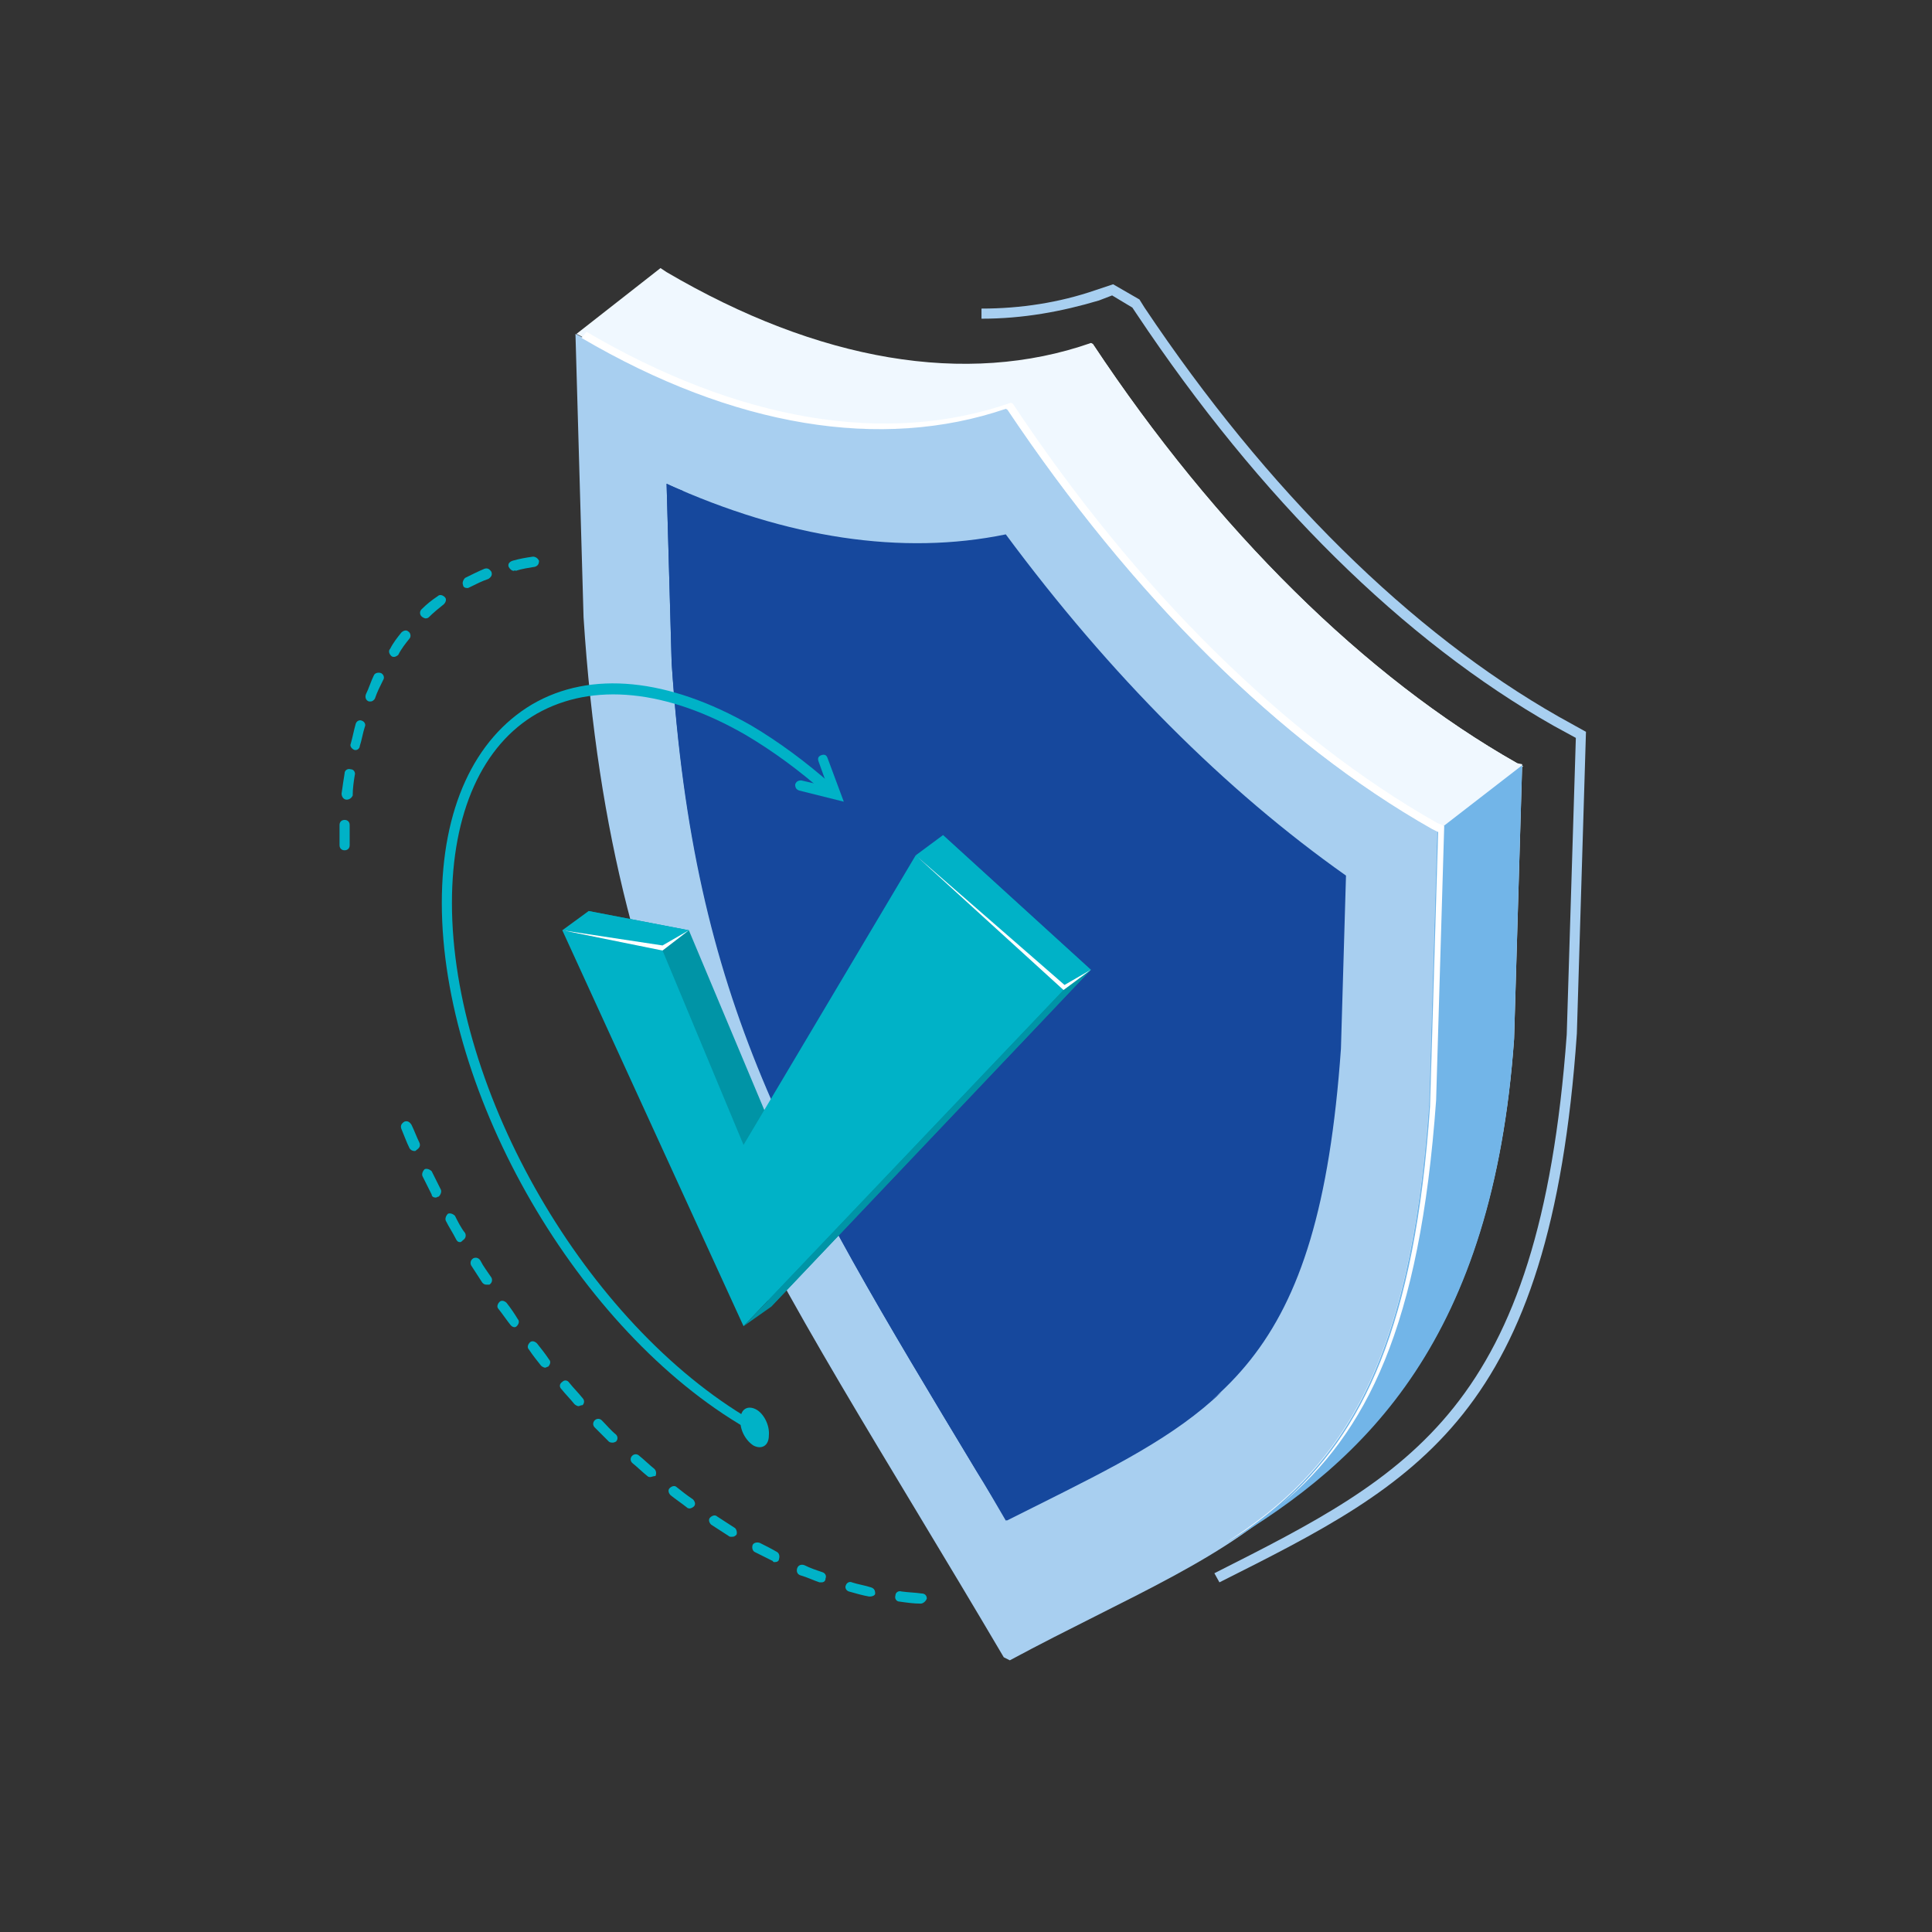
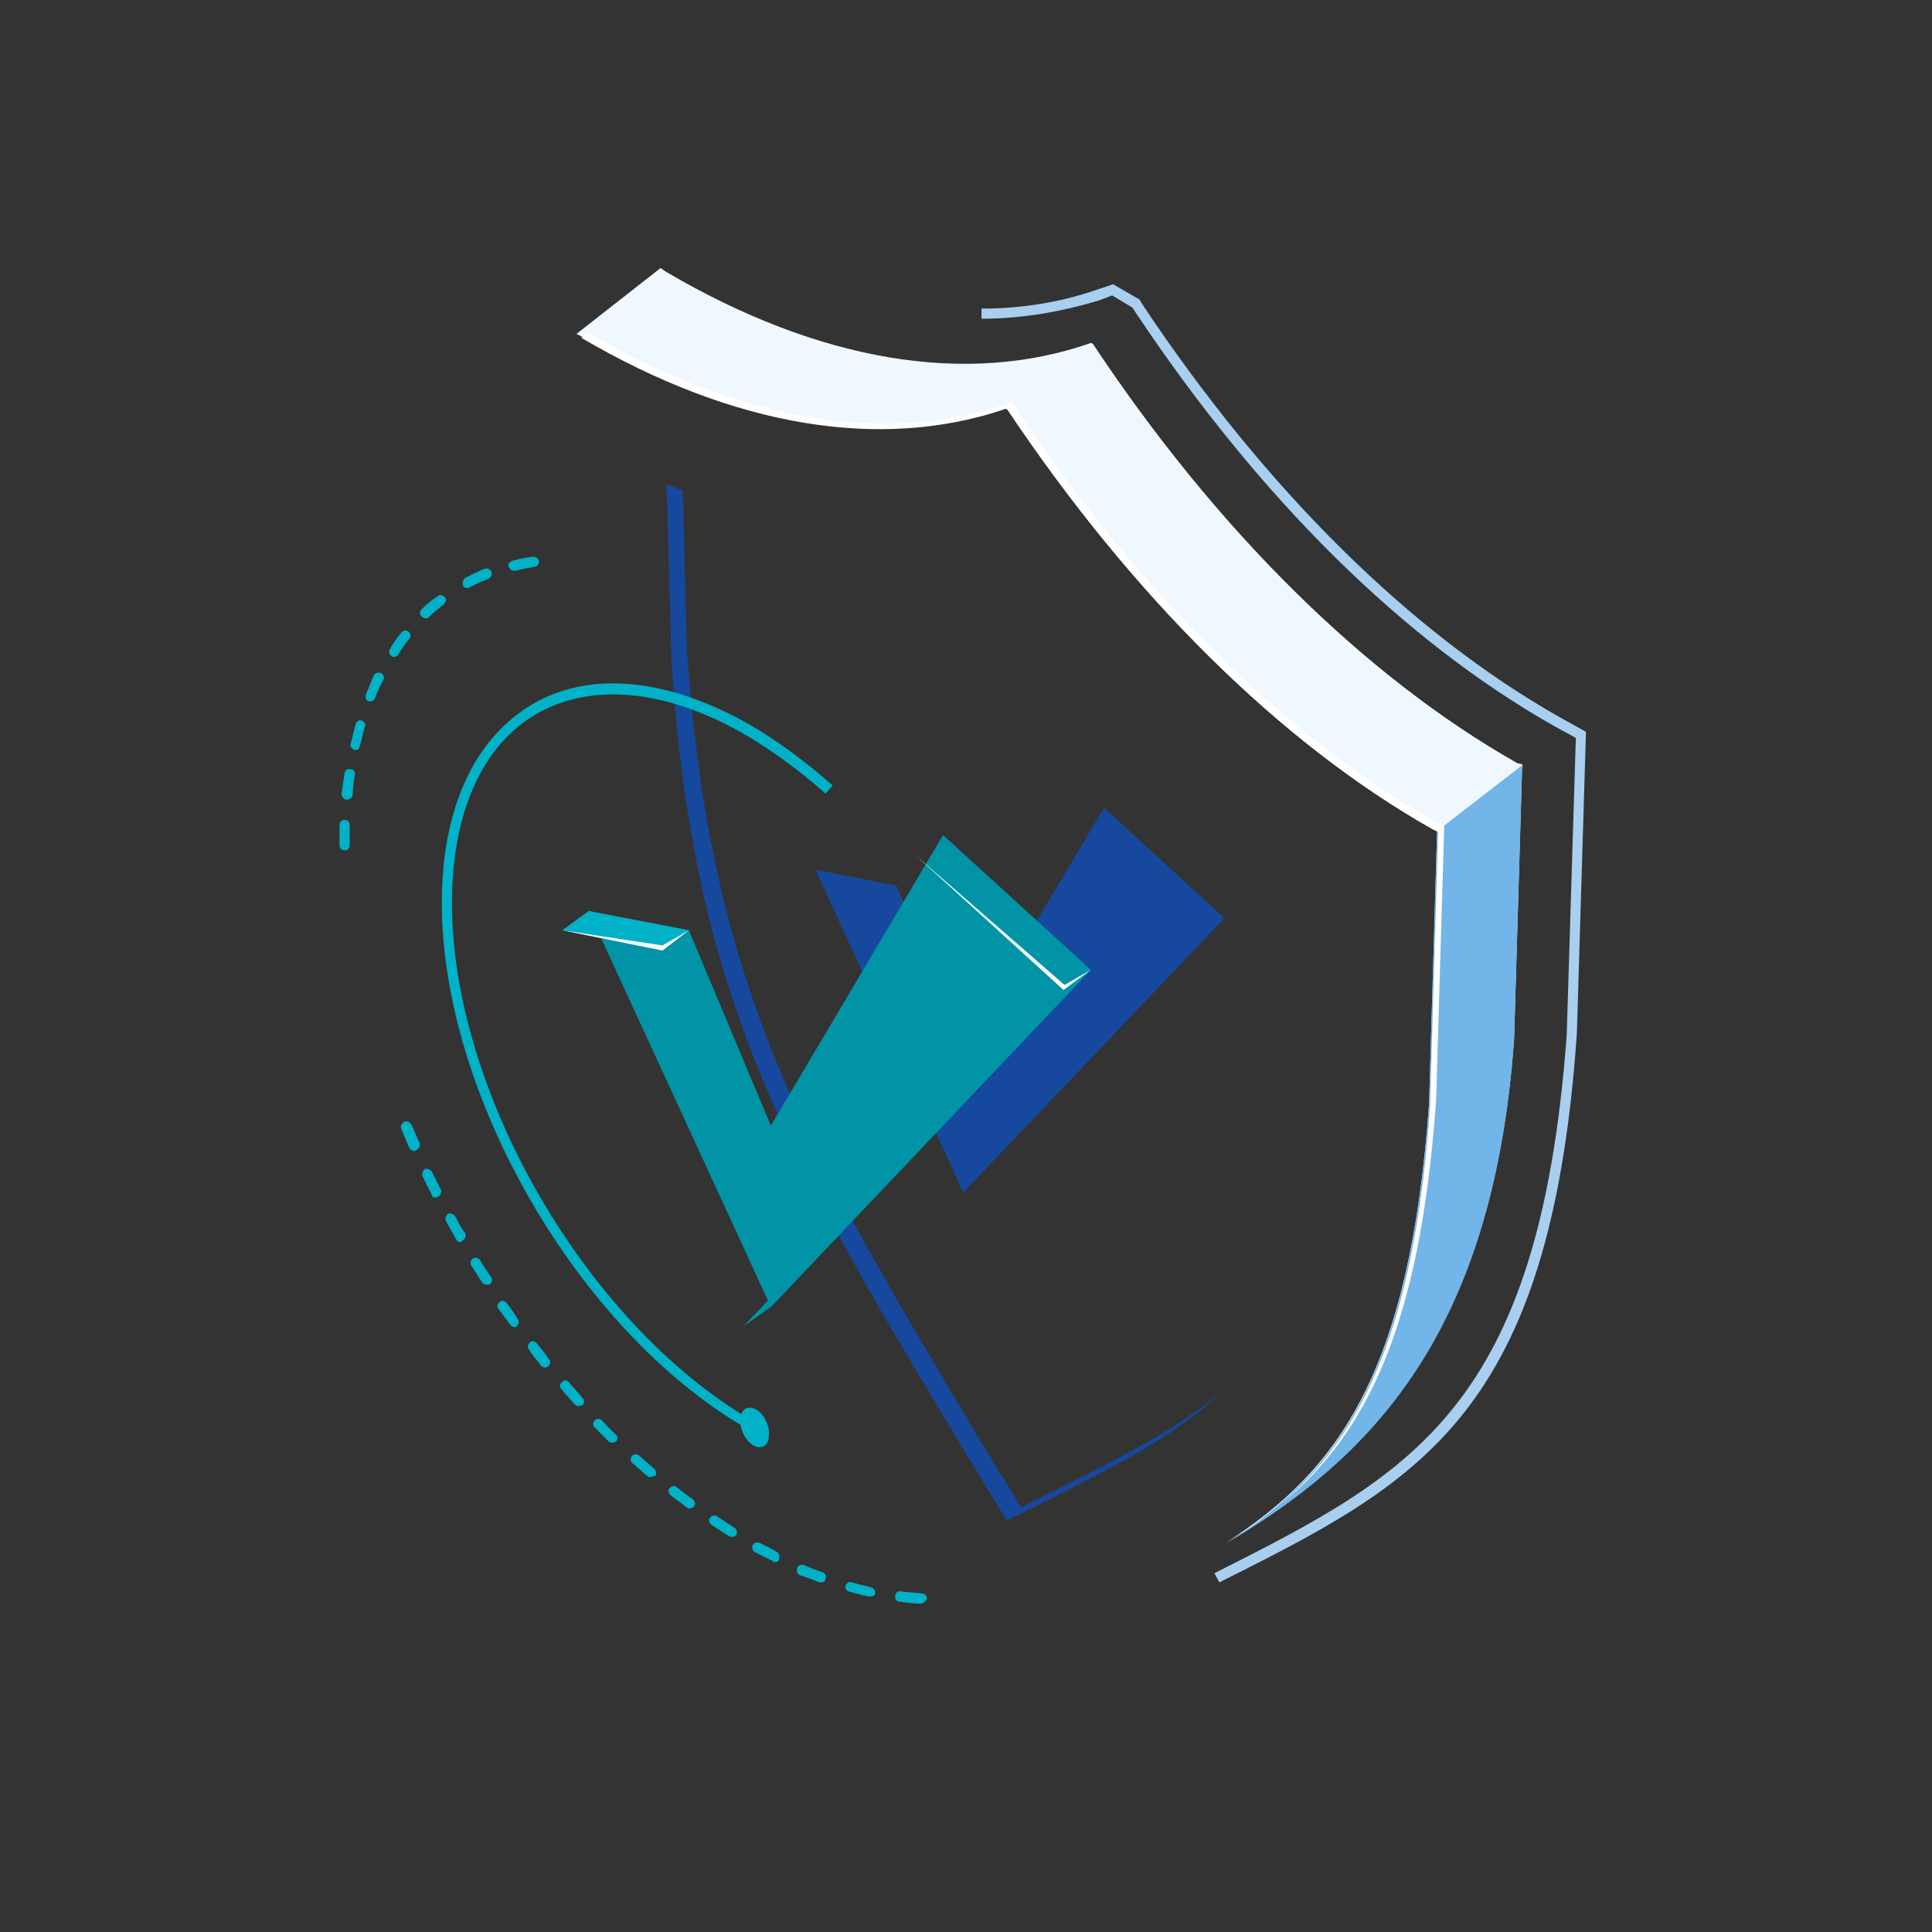
<svg xmlns="http://www.w3.org/2000/svg" width="268" height="268" viewBox="0 0 268 268" fill="none">
  <rect x="0" y="0" width="268" height="268" fill="#333333" stroke="none" />
  <path d="M169.155 219.498L168.453 218.234C195.701 204.469 213.539 195.48 217.331 143.512L218.595 102.358L215.505 100.673C194.718 88.875 174.774 69.211 157.638 43.508L157.076 42.665L154.267 40.98L152.441 41.682C147.244 43.227 141.907 44.21 136.148 44.21V42.806C141.626 42.806 146.963 41.963 151.879 40.277L154.408 39.435L158.059 41.541L158.762 42.665C175.757 68.087 195.701 87.751 216.208 99.409L220 101.516L218.736 143.371C215.084 196.463 196.825 205.593 169.155 219.498Z" fill="#A8CFF0" />
-   <path d="M198.651 114.858C177.582 102.92 156.935 82.554 139.8 56.71L139.519 56.57C122.243 62.609 101.737 59.098 80.668 46.738L79.826 46.316L80.949 85.644C84.882 146.601 105.81 173.147 139.238 229.891L140.081 230.312C173.509 212.334 194.437 209.806 198.37 153.343L199.493 115.28L198.651 114.858Z" fill="#A8CFF0" />
  <path d="M210.449 105.869C189.381 93.931 168.734 73.565 151.598 47.721L151.317 47.581C134.041 53.62 113.535 50.109 92.467 37.749L91.624 37.187L79.966 46.317L80.528 46.597C101.596 58.958 122.243 62.469 139.379 56.429L139.66 56.57C156.936 82.413 177.442 102.779 198.51 114.718L199.353 115.139L198.229 153.203C195.561 190.002 185.869 203.907 169.998 214.02C189.662 202.362 207.078 185.507 210.028 144.073L211.151 106.01L210.449 105.869Z" fill="#F0F8FF" />
  <path d="M211.292 106.291L210.45 105.869C189.381 93.931 168.734 73.565 151.599 47.721L151.318 47.581L139.379 56.57L139.66 56.71C156.936 82.554 177.443 102.92 198.511 114.858L199.354 115.28L211.292 106.291Z" fill="#F0F8FF" />
  <path d="M199.353 115.28L198.229 153.343C195.561 190.142 185.869 204.047 169.998 214.16C189.662 202.502 207.078 185.648 210.028 144.214L211.151 106.15L199.353 115.28Z" fill="#72B5E8" />
-   <path d="M135.446 204.047C109.462 160.927 96.4 139.157 93.169 91.964L92.467 67.103C109.181 74.688 125.193 77.076 139.519 74.126C153.986 93.65 169.998 109.661 186.712 121.46L186.01 145.477C182.92 189.159 169.717 195.76 143.733 208.823C142.328 209.525 140.924 210.227 139.519 210.929C138.115 208.542 136.851 206.294 135.446 204.047Z" fill="#16489D" />
  <path d="M145.84 206.997C144.435 207.699 143.031 208.401 141.626 209.103C140.221 206.716 138.817 204.468 137.412 202.221C111.569 159.101 98.506 137.331 95.276 89.998L94.714 68.087C94.012 67.806 93.309 67.525 92.467 67.103L93.169 91.964C96.259 139.297 109.462 160.927 135.446 204.047C136.851 206.294 138.255 208.682 139.66 210.929C141.064 210.227 142.469 209.525 143.873 208.823C154.548 203.485 162.975 199.272 169.436 193.092C163.116 198.288 155.391 202.221 145.84 206.997Z" fill="#16489D" />
  <path d="M113.114 120.617L133.62 165.422L169.858 127.359L153.143 112.049L133.62 144.916L124.35 122.864L113.114 120.617Z" fill="#16489D" />
  <path d="M81.652 126.376L106.934 181.294L151.318 134.522L130.812 115.842L106.934 156.152L95.557 129.045L81.652 126.376Z" fill="#0094A6" />
-   <path d="M78 129.045L103.141 183.962L147.525 137.331L127.019 118.651L103.141 158.821L91.905 131.854L78 129.045Z" fill="#00B2C7" />
  <path d="M151.318 134.522L147.525 137.331L103.142 183.962L106.934 181.293L151.318 134.522Z" fill="#0094A6" />
  <path d="M81.652 126.376L78 129.045L91.905 131.854L95.557 129.045L81.652 126.376Z" fill="#00B2C7" />
-   <path d="M147.525 137.331L127.019 118.651L130.811 115.842L151.318 134.522L147.525 137.331Z" fill="#00B2C7" />
  <path d="M91.905 131.151L78 129.044L91.905 131.854L95.557 129.044L91.905 131.151Z" fill="white" />
  <path d="M147.525 137.331L127.019 118.651L147.666 136.629L151.318 134.522L147.525 137.331Z" fill="white" />
  <path d="M199.353 114.156C178.285 102.217 157.638 81.851 140.502 56.008L140.221 55.867C122.945 61.907 102.439 58.395 81.371 46.035L80.668 46.878C101.737 59.238 122.243 62.609 139.519 56.71L139.8 56.85C157.076 82.694 177.582 103.06 198.651 114.999L199.493 115.42L198.37 153.483C196.263 183.962 189.1 198.71 177.723 208.682C189.661 198.71 196.965 183.962 199.212 152.64L200.336 114.577L199.353 114.156Z" fill="white" />
-   <path d="M47.802 117.949C47.381 117.949 47.1 117.668 47.1 117.246C47.1 116.263 47.1 115.28 47.1 114.437C47.1 114.016 47.381 113.735 47.802 113.735C48.224 113.735 48.505 114.016 48.505 114.437C48.505 115.28 48.505 116.263 48.505 117.246C48.505 117.668 48.224 117.949 47.802 117.949ZM48.083 110.926C47.662 110.926 47.381 110.505 47.381 110.083C47.522 109.1 47.662 108.117 47.802 107.274C47.802 106.853 48.224 106.572 48.645 106.712C49.066 106.712 49.347 107.134 49.207 107.555C49.066 108.398 48.926 109.381 48.926 110.364C48.786 110.645 48.505 110.926 48.083 110.926ZM49.347 104.044H49.207C48.786 103.903 48.505 103.482 48.645 103.201C48.926 102.218 49.066 101.375 49.347 100.392C49.488 99.971 49.909 99.83 50.19 99.971C50.611 100.111 50.752 100.532 50.611 100.813C50.331 101.656 50.19 102.639 49.909 103.482C49.909 103.763 49.628 104.044 49.347 104.044ZM51.454 97.302C51.314 97.302 51.314 97.302 51.173 97.302C50.752 97.161 50.611 96.74 50.752 96.319C51.173 95.476 51.454 94.493 51.876 93.65C52.016 93.369 52.437 93.229 52.859 93.369C53.14 93.51 53.421 93.931 53.14 94.352C52.718 95.195 52.297 96.038 52.016 96.88C51.876 97.161 51.595 97.302 51.454 97.302ZM54.685 91.122C54.544 91.122 54.404 91.122 54.263 90.981C53.982 90.701 53.842 90.279 54.123 89.998C54.544 89.156 55.106 88.453 55.668 87.751C55.949 87.47 56.37 87.33 56.651 87.611C56.932 87.751 57.072 88.313 56.791 88.594C56.23 89.296 55.668 89.998 55.246 90.841C55.106 90.981 54.825 91.122 54.685 91.122ZM59.039 85.784C58.898 85.784 58.617 85.644 58.477 85.504C58.196 85.223 58.196 84.801 58.477 84.52C59.179 83.818 59.882 83.256 60.724 82.695C61.005 82.414 61.426 82.554 61.707 82.835C61.988 83.116 61.848 83.537 61.567 83.818C60.865 84.38 60.162 84.942 59.46 85.644C59.46 85.644 59.32 85.784 59.039 85.784ZM64.797 81.571C64.516 81.571 64.236 81.43 64.236 81.15C64.095 80.869 64.236 80.447 64.516 80.166C65.359 79.745 66.202 79.324 67.185 78.902C67.606 78.762 67.887 78.902 68.168 79.324C68.309 79.745 68.168 80.026 67.747 80.307C66.904 80.588 66.061 81.009 65.219 81.43C64.938 81.571 64.938 81.571 64.797 81.571ZM71.258 79.183C70.977 79.183 70.697 78.902 70.556 78.621C70.416 78.2 70.697 77.919 71.118 77.779C72.101 77.498 72.944 77.357 73.927 77.217C74.348 77.217 74.629 77.498 74.77 77.779C74.77 78.2 74.629 78.481 74.208 78.621C73.365 78.762 72.382 78.902 71.539 79.183C71.399 79.043 71.399 79.183 71.258 79.183Z" fill="#00B2C7" />
+   <path d="M47.802 117.949C47.381 117.949 47.1 117.668 47.1 117.246C47.1 116.263 47.1 115.28 47.1 114.437C47.1 114.016 47.381 113.735 47.802 113.735C48.224 113.735 48.505 114.016 48.505 114.437C48.505 115.28 48.505 116.263 48.505 117.246C48.505 117.668 48.224 117.949 47.802 117.949ZM48.083 110.926C47.662 110.926 47.381 110.505 47.381 110.083C47.522 109.1 47.662 108.117 47.802 107.274C47.802 106.853 48.224 106.572 48.645 106.712C49.066 106.712 49.347 107.134 49.207 107.555C49.066 108.398 48.926 109.381 48.926 110.364C48.786 110.645 48.505 110.926 48.083 110.926ZM49.347 104.044H49.207C48.786 103.903 48.505 103.482 48.645 103.201C48.926 102.218 49.066 101.375 49.347 100.392C49.488 99.971 49.909 99.83 50.19 99.971C50.611 100.111 50.752 100.532 50.611 100.813C50.331 101.656 50.19 102.639 49.909 103.482C49.909 103.763 49.628 104.044 49.347 104.044ZM51.454 97.302C51.314 97.302 51.314 97.302 51.173 97.302C50.752 97.161 50.611 96.74 50.752 96.319C51.173 95.476 51.454 94.493 51.876 93.65C52.016 93.369 52.437 93.229 52.859 93.369C53.14 93.51 53.421 93.931 53.14 94.352C52.718 95.195 52.297 96.038 52.016 96.88C51.876 97.161 51.595 97.302 51.454 97.302ZM54.685 91.122C54.544 91.122 54.404 91.122 54.263 90.981C53.982 90.701 53.842 90.279 54.123 89.998C54.544 89.156 55.106 88.453 55.668 87.751C55.949 87.47 56.37 87.33 56.651 87.611C56.932 87.751 57.072 88.313 56.791 88.594C56.23 89.296 55.668 89.998 55.246 90.841C55.106 90.981 54.825 91.122 54.685 91.122ZM59.039 85.784C58.898 85.784 58.617 85.644 58.477 85.504C58.196 85.223 58.196 84.801 58.477 84.52C59.179 83.818 59.882 83.256 60.724 82.695C61.005 82.414 61.426 82.554 61.707 82.835C61.988 83.116 61.848 83.537 61.567 83.818C60.865 84.38 60.162 84.942 59.46 85.644C59.46 85.644 59.32 85.784 59.039 85.784ZM64.797 81.571C64.516 81.571 64.236 81.43 64.236 81.15C64.095 80.869 64.236 80.447 64.516 80.166C65.359 79.745 66.202 79.324 67.185 78.902C67.606 78.762 67.887 78.902 68.168 79.324C68.309 79.745 68.168 80.026 67.747 80.307C66.904 80.588 66.061 81.009 65.219 81.43C64.938 81.571 64.938 81.571 64.797 81.571ZM71.258 79.183C70.977 79.183 70.697 78.902 70.556 78.621C70.416 78.2 70.697 77.919 71.118 77.779C72.101 77.498 72.944 77.357 73.927 77.217C74.348 77.217 74.629 77.498 74.77 77.779C74.77 78.2 74.629 78.481 74.208 78.621C73.365 78.762 72.382 78.902 71.539 79.183C71.399 79.043 71.399 79.183 71.258 79.183" fill="#00B2C7" />
  <path d="M127.721 222.447C126.738 222.447 125.755 222.307 124.772 222.166C124.35 222.166 124.069 221.745 124.21 221.324C124.21 220.902 124.631 220.621 125.053 220.762C126.036 220.902 126.879 220.902 127.862 221.043C128.283 221.043 128.564 221.324 128.564 221.745C128.424 222.166 128.002 222.447 127.721 222.447ZM120.699 221.464H120.558C119.715 221.324 118.732 221.043 117.749 220.762C117.328 220.621 117.187 220.2 117.328 219.919C117.468 219.498 117.889 219.357 118.17 219.498C119.013 219.779 119.996 219.919 120.839 220.2C121.26 220.34 121.401 220.621 121.401 221.043C121.401 221.324 120.979 221.464 120.699 221.464ZM113.957 219.498C113.816 219.498 113.816 219.498 113.676 219.498C112.833 219.217 111.99 218.795 111.007 218.515C110.586 218.374 110.445 217.953 110.586 217.531C110.726 217.11 111.148 216.97 111.569 217.11C112.412 217.531 113.254 217.812 114.097 218.093C114.519 218.234 114.659 218.655 114.519 218.936C114.519 219.357 114.238 219.498 113.957 219.498ZM107.496 216.689C107.355 216.689 107.215 216.689 107.215 216.548C106.372 216.127 105.529 215.705 104.687 215.284C104.406 215.144 104.265 214.722 104.406 214.301C104.546 214.02 104.968 213.88 105.389 214.02C106.232 214.441 107.074 214.863 107.777 215.284C108.058 215.425 108.198 215.846 108.058 216.267C108.058 216.548 107.777 216.689 107.496 216.689ZM101.456 213.177C101.316 213.177 101.175 213.177 101.035 213.037C100.192 212.475 99.49 212.054 98.647 211.492C98.366 211.211 98.226 210.79 98.507 210.509C98.788 210.228 99.209 210.087 99.49 210.368C100.333 210.93 101.035 211.351 101.878 211.913C102.158 212.054 102.299 212.615 102.158 212.896C101.878 213.177 101.737 213.177 101.456 213.177ZM95.698 209.245C95.557 209.245 95.417 209.245 95.276 209.104C94.574 208.542 93.731 207.98 93.029 207.419C92.748 207.138 92.608 206.716 92.888 206.435C93.169 206.155 93.591 206.014 93.872 206.295C94.574 206.857 95.276 207.419 96.119 207.98C96.4 208.261 96.54 208.683 96.259 208.964C96.119 209.104 95.838 209.245 95.698 209.245ZM90.22 204.89C90.079 204.89 89.939 204.89 89.799 204.75C89.096 204.188 88.394 203.486 87.692 202.924C87.411 202.643 87.411 202.222 87.692 201.941C87.972 201.66 88.394 201.66 88.675 201.941C89.377 202.503 90.079 203.205 90.782 203.767C91.062 204.048 91.062 204.469 90.922 204.75C90.641 204.75 90.36 204.89 90.22 204.89ZM85.023 200.115C84.882 200.115 84.602 200.115 84.461 199.975C83.759 199.272 83.197 198.71 82.495 198.008C82.214 197.727 82.214 197.306 82.495 197.025C82.776 196.744 83.197 196.744 83.478 197.025C84.18 197.727 84.742 198.43 85.444 198.991C85.725 199.272 85.725 199.694 85.444 199.975C85.444 199.975 85.163 200.115 85.023 200.115ZM80.248 195.059C80.107 195.059 79.826 194.918 79.686 194.778C79.124 194.075 78.422 193.373 77.86 192.671C77.579 192.39 77.579 191.969 78 191.688C78.281 191.407 78.703 191.407 78.983 191.828C79.545 192.53 80.248 193.233 80.809 193.935C81.09 194.216 81.09 194.637 80.809 194.918C80.528 194.918 80.388 195.059 80.248 195.059ZM75.612 189.721C75.472 189.721 75.191 189.581 75.051 189.44C74.489 188.738 73.927 188.036 73.365 187.193C73.084 186.912 73.225 186.491 73.506 186.21C73.787 185.929 74.208 186.069 74.489 186.35C75.051 187.053 75.612 187.755 76.174 188.598C76.455 188.879 76.315 189.3 76.034 189.581C75.893 189.581 75.753 189.721 75.612 189.721ZM71.399 184.103C71.118 184.103 70.978 183.963 70.837 183.822C70.275 183.12 69.713 182.277 69.152 181.575C68.871 181.294 69.011 180.873 69.292 180.592C69.573 180.311 69.994 180.451 70.275 180.732C70.837 181.434 71.399 182.277 71.82 182.979C72.101 183.26 71.961 183.682 71.68 183.963C71.68 183.963 71.539 184.103 71.399 184.103ZM67.466 178.204C67.185 178.204 67.045 178.064 66.904 177.923C66.343 177.08 65.921 176.378 65.359 175.535C65.219 175.254 65.219 174.833 65.64 174.552C65.921 174.412 66.343 174.412 66.623 174.833C67.045 175.676 67.607 176.378 68.168 177.221C68.309 177.502 68.309 177.923 67.888 178.204C67.747 178.204 67.607 178.204 67.466 178.204ZM63.814 172.305C63.533 172.305 63.393 172.164 63.252 171.884C62.831 171.041 62.269 170.198 61.848 169.355C61.708 169.074 61.848 168.653 62.129 168.372C62.41 168.232 62.831 168.372 63.112 168.653C63.533 169.496 63.955 170.339 64.517 171.041C64.657 171.322 64.657 171.743 64.236 172.024C64.095 172.164 63.955 172.305 63.814 172.305ZM60.443 166.125C60.163 166.125 59.882 165.984 59.882 165.704C59.46 164.861 59.039 164.018 58.617 163.175C58.477 162.894 58.617 162.473 58.898 162.192C59.179 162.052 59.601 162.192 59.882 162.473C60.303 163.316 60.724 164.159 61.146 165.001C61.286 165.282 61.146 165.704 60.865 165.984C60.724 165.984 60.584 166.125 60.443 166.125ZM57.494 159.664C57.213 159.664 56.932 159.523 56.791 159.243C56.37 158.4 56.089 157.557 55.668 156.574C55.528 156.153 55.668 155.872 56.089 155.591C56.511 155.45 56.791 155.591 57.072 156.012C57.494 156.855 57.775 157.698 58.196 158.54C58.337 158.962 58.196 159.243 57.775 159.523C57.634 159.664 57.634 159.664 57.494 159.664Z" fill="#00B2C7" />
  <path d="M103.563 198.148C80.248 184.664 61.286 151.938 61.286 125.252C61.286 112.19 65.781 102.498 73.787 97.723C81.933 92.947 92.748 94.071 104.265 100.672C108.058 102.92 111.85 105.729 115.502 108.959L114.519 110.083C110.867 106.852 107.215 104.184 103.423 101.937C92.467 95.616 82.214 94.633 74.489 98.987C66.904 103.341 62.691 112.752 62.691 125.252C62.691 151.517 81.371 183.681 104.265 197.025L103.563 198.148Z" fill="#00B2C7" />
  <path d="M106.653 199.132C106.653 200.536 105.669 201.098 104.546 200.536C103.422 199.834 102.579 198.289 102.72 196.884C102.72 195.48 103.703 194.918 104.827 195.48C105.95 196.042 106.793 197.727 106.653 199.132Z" fill="#00B2C7" />
-   <path d="M117.047 111.207L110.867 109.662C110.445 109.521 110.305 109.241 110.305 108.819C110.445 108.398 110.726 108.257 111.147 108.257L114.799 109.1L113.535 105.589C113.395 105.167 113.535 104.886 113.957 104.746C114.378 104.606 114.659 104.746 114.799 105.167L117.047 111.207Z" fill="#00B2C7" />
</svg>